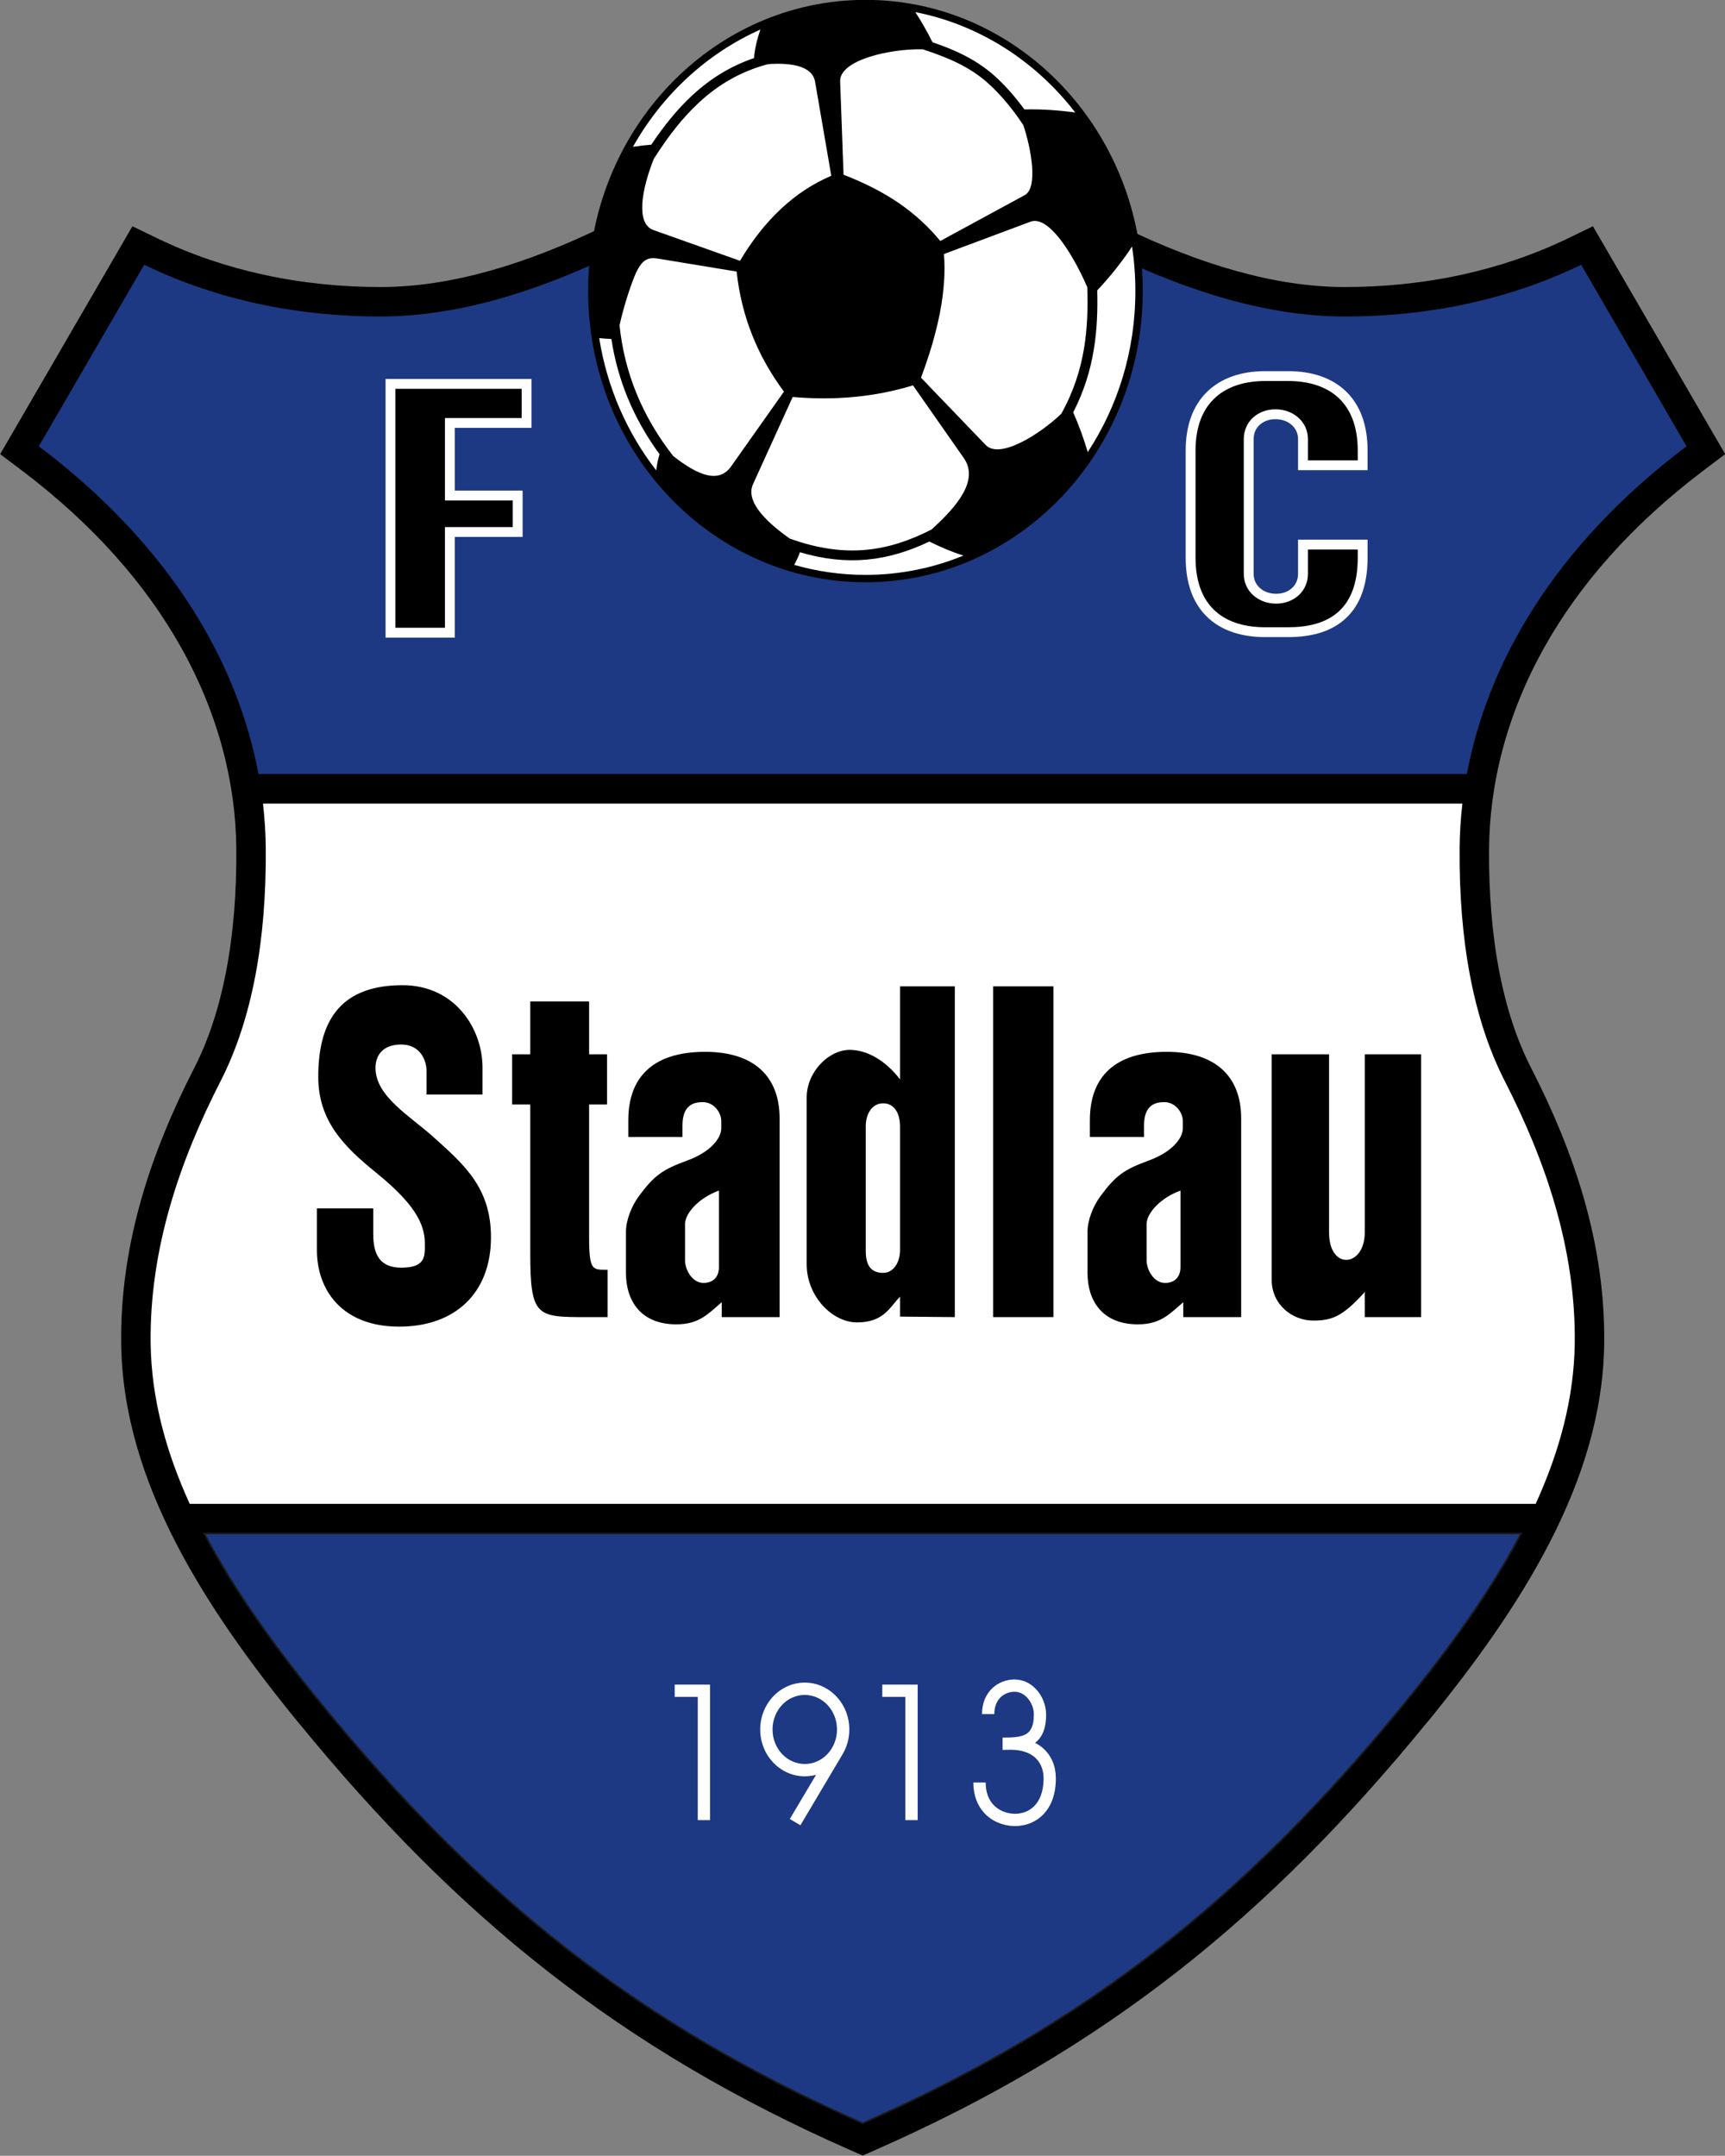
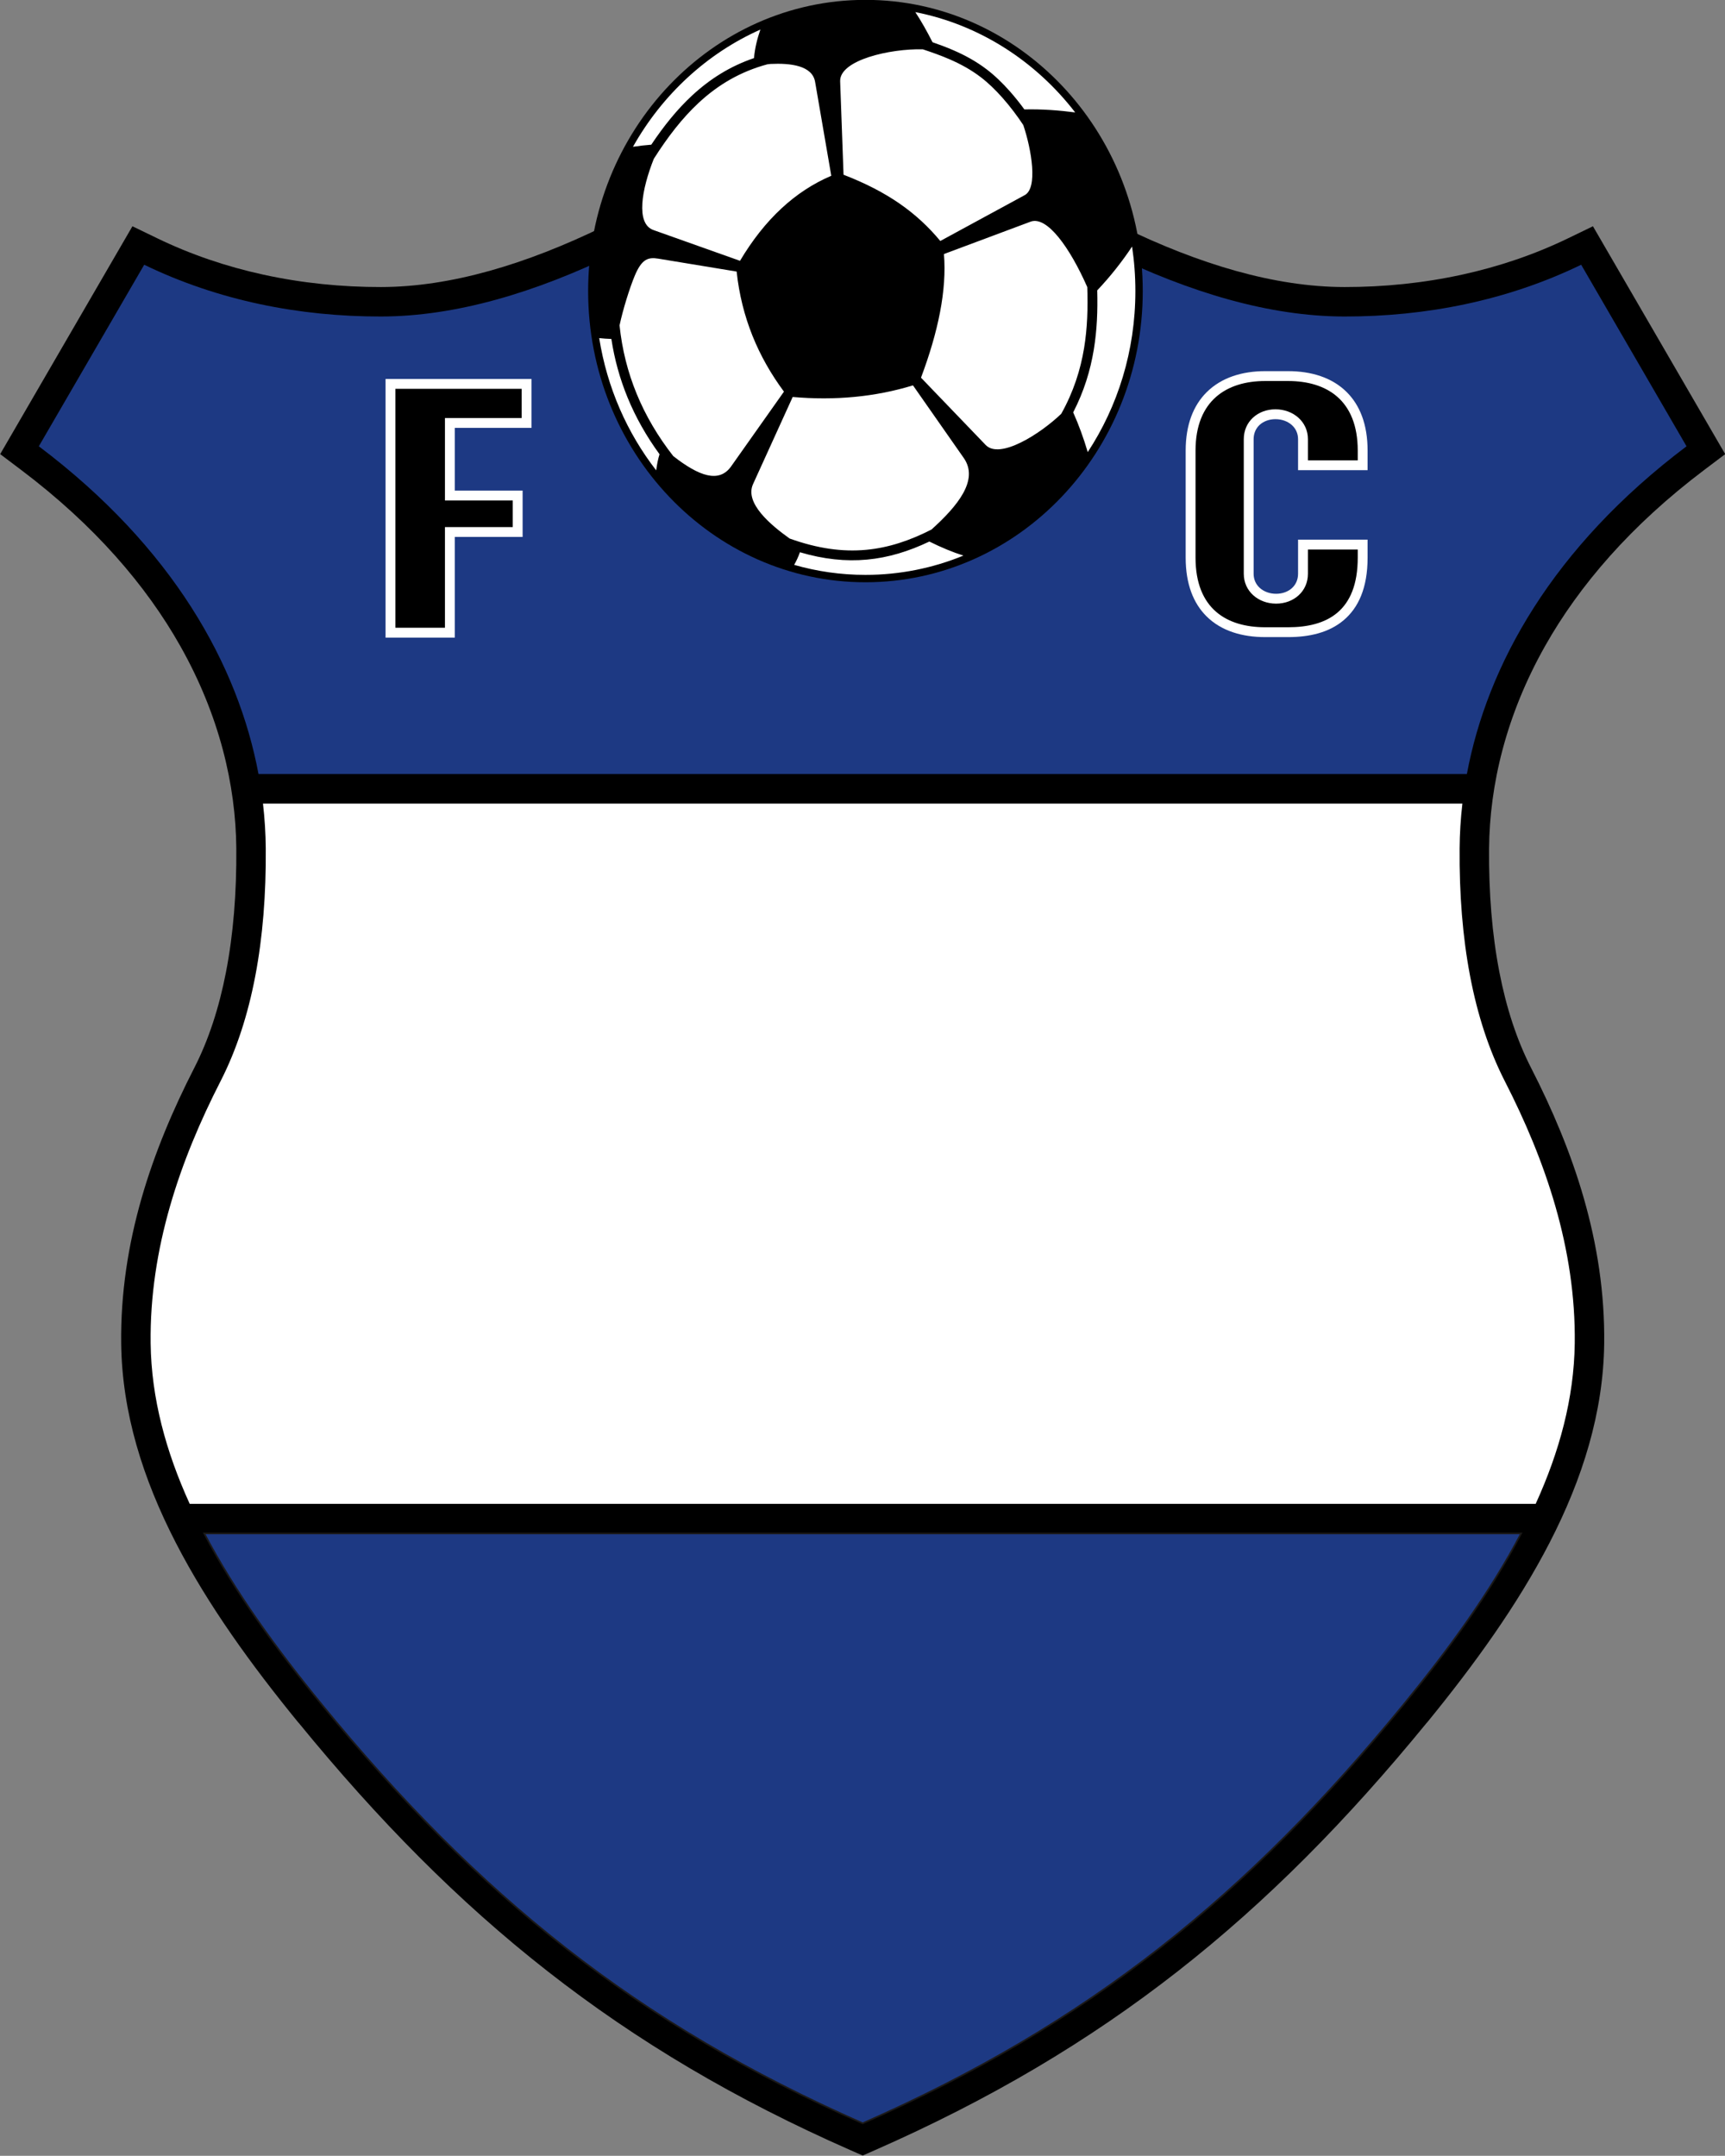
<svg xmlns="http://www.w3.org/2000/svg" width="590.4pt" height="737.7pt" viewBox="0 0 590.4 737.7" version="1.1">
  <rect x="0" y="0" width="590.4" height="737.7" fill="#808080" stroke="none" />
  <defs>
    <clipPath id="clip1">
      <path d="M 0 19 L 590.398 19 L 590.398 737.699 L 0 737.699 Z M 0 19 " />
    </clipPath>
  </defs>
  <g id="surface1">
    <g clip-path="url(#clip1)" clip-rule="nonzero">
      <path style=" stroke:none;fill-rule:evenodd;fill:rgb(0%,0%,0%);fill-opacity:1;" d="M 291.191 735.82 C 251.73 718.469 218.09 698.543 187.434 674.559 C 156.859 650.645 129.402 622.797 102.215 589.527 L 102.195 589.547 C 86.012 569.742 71.152 549.238 60.156 527.883 C 48.898 506.023 41.773 483.367 41.477 459.805 C 41.258 442.465 43.914 425.844 48.449 410.035 C 52.914 394.461 59.266 379.535 66.496 365.422 C 71.379 355.891 74.965 344.906 77.344 332.664 C 79.855 319.727 80.996 305.555 80.879 290.348 C 80.703 268.625 75.074 244.734 61.691 221.035 C 50.012 200.348 32.363 179.758 7.207 160.785 L 0.062 155.398 L 4.555 147.66 L 40.617 85.535 L 45.324 77.426 L 53.742 81.5 C 65.367 87.133 77.57 91.242 90.094 93.977 C 103.395 96.883 116.926 98.238 130.402 98.223 C 154.273 98.191 180.031 90.453 206.59 77.523 C 233.727 64.312 261.57 45.707 289.059 24.32 L 295.266 19.492 L 301.473 24.32 C 328.953 45.707 356.805 64.312 383.941 77.523 C 410.496 90.453 436.258 98.191 460.129 98.223 C 473.605 98.238 487.137 96.883 500.434 93.977 C 512.953 91.242 525.16 87.133 536.785 81.5 L 545.203 77.426 L 549.91 85.535 L 585.973 147.66 L 590.465 155.398 L 583.324 160.785 C 558.164 179.758 540.516 200.348 528.836 221.035 C 515.453 244.734 509.828 268.625 509.652 290.348 C 509.531 305.555 510.672 319.727 513.184 332.664 C 515.562 344.906 519.148 355.891 524.031 365.422 C 531.262 379.535 537.609 394.461 542.078 410.035 C 546.613 425.844 549.27 442.465 549.051 459.805 C 548.758 483.367 541.629 506.023 530.371 527.883 C 519.371 549.238 504.52 569.742 488.336 589.547 L 488.316 589.527 C 461.121 622.797 433.664 650.645 403.098 674.559 C 372.438 698.543 338.801 718.469 299.336 735.82 L 295.266 737.609 Z M 291.191 735.82 " />
    </g>
    <path style=" stroke:none;fill-rule:evenodd;fill:rgb(100%,100%,100%);fill-opacity:1;" d="M 64.93 514.605 L 525.602 514.605 C 533.738 496.758 538.734 478.457 538.973 459.684 C 539.379 427.246 528.887 397 515.059 370.008 C 504.203 348.816 499.316 321.68 499.57 290.27 C 499.609 285.27 499.914 280.164 500.52 274.98 L 90.008 274.98 C 90.609 280.164 90.914 285.27 90.957 290.27 C 91.211 321.68 86.324 348.816 75.469 370.008 C 61.645 397 51.148 427.246 51.559 459.684 C 51.789 478.457 56.789 496.758 64.93 514.605 Z M 64.93 514.605 " />
-     <path style=" stroke:none;fill-rule:evenodd;fill:rgb(0%,0%,0%);fill-opacity:1;" d="M 486.395 450.707 L 467.113 450.707 L 467.113 442.098 C 459.406 450.707 455.652 451.883 449.453 451.883 C 442.305 451.883 435.246 446.465 435.246 437.895 L 435.246 360.781 L 454.887 360.781 L 454.887 421.781 C 454.887 434.848 467.113 433.652 467.113 421.672 L 467.113 360.781 L 486.395 360.781 Z M 360.539 450.707 L 339.918 450.707 L 339.918 337.516 L 360.539 337.516 Z M 326.797 450.707 L 308.055 450.527 L 308.055 443.703 C 304.41 447.469 302.395 452.512 293.328 452.512 C 284.746 452.512 276.098 443.457 276.098 432.699 L 276.098 375.57 C 276.098 366.82 283.602 359.258 290.824 359.258 C 296.812 359.258 303.16 362.953 308.055 369.371 L 308.055 337.516 L 326.797 337.516 Z M 308.055 427.828 L 308.055 385.496 C 308.055 381.066 306.141 377.547 302.266 377.547 C 298.312 377.547 296.316 381.43 296.316 385.281 L 296.316 428.098 C 296.316 433.246 298.312 435.566 302.266 435.566 C 306.141 435.566 308.055 431.461 308.055 427.828 Z M 246.062 433.594 L 246.062 407.41 C 239.398 409.789 234.461 415.055 234.461 418.883 L 234.461 431.316 C 234.461 434.469 236.914 439.008 240.758 439.008 C 244.297 439.008 246.062 436.75 246.062 433.594 Z M 266.828 450.707 L 247.016 450.707 L 247.016 445.613 C 242.422 449.496 239.395 453.18 231.488 453.18 C 219.258 453.18 214.242 445.039 214.242 435.629 L 214.242 421.504 C 214.242 417.484 216.18 412.668 218.703 409.262 C 223.895 402.258 226.734 400.215 235.184 397.133 C 243.078 394.254 246.863 389.582 246.863 386.086 L 246.863 383.605 C 246.863 380.672 244.324 377.141 240.535 377.141 C 237.578 377.141 233.578 377.969 233.586 385.133 L 233.586 389.059 L 215.047 389.059 L 215.047 383.312 C 215.047 368.551 223.527 359.926 241.355 359.926 C 258.051 359.926 266.828 368.34 266.828 382.699 Z M 207.949 450.707 L 200.492 450.707 C 183.738 450.707 181.492 450.535 181.492 428.898 L 181.492 377.957 L 175.281 377.957 L 175.281 360.781 L 181.492 360.781 L 181.492 342.703 L 201.629 342.703 L 201.629 360.781 L 207.77 360.781 L 207.77 377.957 L 201.629 377.957 L 201.629 423.211 C 201.629 435.156 202.863 434.422 207.949 434.516 Z M 108.469 413.496 L 127.746 413.496 L 127.746 422.344 C 127.746 429.211 129.996 433.789 137.344 433.789 C 145.723 433.789 145.434 429.883 145.414 425.492 C 145.391 418.367 141.371 411.531 128.578 401.152 C 117.828 392.434 108.934 383.637 108.926 368.496 C 108.914 348.133 117.547 337.125 137.789 337.125 C 155.652 337.125 165.145 351.934 165.145 365.301 L 165.145 374.543 L 145.996 374.543 L 145.996 366.594 C 145.996 362.707 143.746 357.422 137.328 357.422 C 131.219 357.422 128.492 360.898 128.52 365.508 C 128.578 375.188 140.203 381.77 148.426 389.152 C 159.035 398.688 168.098 406.566 168.039 423.57 C 167.977 442.438 155.797 454.051 136.387 453.961 C 117.129 453.875 108.469 441.496 108.469 427.805 Z M 404.035 433.594 L 404.035 407.41 C 397.371 409.789 392.434 415.055 392.434 418.883 L 392.434 431.316 C 392.434 434.469 394.887 439.008 398.73 439.008 C 402.266 439.008 404.035 436.75 404.035 433.594 Z M 424.805 450.707 L 404.988 450.707 L 404.988 445.613 C 400.395 449.496 397.367 453.18 389.461 453.18 C 377.227 453.18 372.215 445.039 372.215 435.629 L 372.215 421.504 C 372.215 417.484 374.152 412.668 376.676 409.262 C 381.867 402.258 384.703 400.215 393.156 397.133 C 401.051 394.254 404.836 389.582 404.836 386.086 L 404.836 383.605 C 404.836 380.672 402.289 377.141 398.508 377.141 C 395.551 377.141 391.555 377.969 391.555 385.133 L 391.559 389.059 L 373.02 389.059 L 373.02 383.312 C 373.02 368.551 381.496 359.926 399.324 359.926 C 416.023 359.926 424.805 368.34 424.805 382.699 Z M 424.805 450.707 " />
    <path style="fill-rule:evenodd;fill:rgb(11.377%,22.363%,51.367%);fill-opacity:1;stroke-width:5.669;stroke-linecap:butt;stroke-linejoin:miter;stroke:rgb(10.594%,9.813%,9.424%);stroke-opacity:1;stroke-miterlimit:4;" d="M 5206.328 2129.734 L 698.945 2129.734 C 804.141 1929.227 945.781 1734.539 1100.195 1545.594 C 1634.883 891.375 2177.852 451.961 2952.656 111.297 C 3727.422 451.961 4270.391 891.375 4805.078 1545.594 C 4959.492 1734.539 5101.133 1929.227 5206.328 2129.734 Z M 5206.328 2129.734 " transform="matrix(0.1,0,0,-0.1,0,737.7)" />
-     <path style=" stroke:none;fill-rule:evenodd;fill:rgb(100%,100%,100%);fill-opacity:1;" d="M 230.922 576.445 L 243.027 576.445 L 243.027 622.828 L 238.812 622.828 L 238.812 580.66 L 230.922 580.66 Z M 270.324 622.445 L 279.312 607.32 C 278.074 607.66 276.777 607.84 275.441 607.84 C 271.211 607.84 267.383 606.027 264.613 603.094 C 261.879 600.199 260.188 596.207 260.188 591.809 C 260.188 587.41 261.879 583.418 264.613 580.52 C 267.383 577.59 271.211 575.773 275.441 575.773 C 279.672 575.773 283.496 577.59 286.266 580.52 C 288.996 583.418 290.691 587.41 290.691 591.809 C 290.691 594.918 289.848 597.824 288.383 600.285 L 273.949 624.59 Z M 283.203 583.402 C 281.215 581.297 278.469 579.992 275.441 579.992 C 272.41 579.992 269.664 581.297 267.68 583.402 C 265.656 585.547 264.406 588.516 264.406 591.809 C 264.406 595.102 265.656 598.07 267.68 600.215 C 269.664 602.32 272.41 603.625 275.441 603.625 C 278.469 603.625 281.215 602.32 283.203 600.215 C 285.223 598.07 286.477 595.102 286.477 591.809 C 286.477 588.516 285.223 585.547 283.203 583.402 Z M 336.102 586.539 L 336.102 586.512 L 336.109 586.512 C 336.117 582.523 337.59 579.578 339.703 577.621 C 341.828 575.645 344.602 574.703 347.188 574.703 L 347.188 574.695 L 347.203 574.695 L 347.203 574.703 C 350.328 574.707 352.922 576.133 354.789 578.23 C 356.844 580.52 358.02 583.656 358.039 586.566 C 358.078 591.59 356.633 594.578 354.277 596.379 C 355.273 596.891 356.164 597.496 356.953 598.18 C 359.914 600.77 361.34 604.422 361.371 608.348 C 361.379 608.676 361.371 608.992 361.367 609.293 C 361.227 614.531 359.531 618.375 357.016 620.941 C 354.441 623.574 351.035 624.828 347.547 624.859 C 347.359 624.859 347.184 624.859 347.023 624.855 C 343.352 624.754 339.578 623.324 336.891 620.406 C 334.621 617.953 333.137 614.492 333.137 609.949 L 337.352 609.949 C 337.352 613.328 338.395 615.836 339.988 617.559 C 341.859 619.586 344.516 620.582 347.121 620.652 C 347.262 620.656 347.395 620.66 347.512 620.656 C 349.926 620.637 352.266 619.781 354.02 617.992 C 355.828 616.141 357.059 613.254 357.164 609.195 C 357.172 608.918 357.176 608.645 357.176 608.379 C 357.152 605.625 356.188 603.09 354.184 601.344 C 352.359 599.754 349.629 598.762 345.895 598.75 C 344.992 598.785 344.07 598.793 343.145 598.793 L 343.145 594.594 C 346.211 594.594 349.141 594.52 351.074 593.453 C 352.781 592.512 353.871 590.543 353.844 586.598 L 353.844 586.59 C 353.828 584.656 353.039 582.566 351.664 581.027 C 350.535 579.766 349.004 578.906 347.203 578.902 L 347.203 578.91 L 347.188 578.91 L 347.188 578.902 C 345.59 578.902 343.879 579.484 342.57 580.699 C 341.242 581.93 340.316 583.844 340.312 586.512 L 340.32 586.512 L 340.32 586.539 Z M 301.973 576.445 L 314.078 576.445 L 314.078 622.828 L 309.859 622.828 L 309.859 580.66 L 301.973 580.66 Z M 301.973 576.445 " />
    <path style=" stroke:none;fill-rule:evenodd;fill:rgb(11.377%,22.363%,51.367%);fill-opacity:1;" d="M 88.473 264.859 L 502.055 264.859 C 509.016 227.707 531.246 187.398 577.234 152.719 L 541.176 90.594 C 515.777 102.895 487.992 108.34 460.129 108.305 C 408.984 108.238 351.254 75.871 295.266 32.309 C 239.277 75.871 181.547 108.238 130.402 108.305 C 102.539 108.34 74.746 102.895 49.355 90.594 L 13.289 152.719 C 59.277 187.398 81.516 227.707 88.473 264.859 Z M 88.473 264.859 " />
    <path style=" stroke:none;fill-rule:evenodd;fill:rgb(100%,100%,100%);fill-opacity:1;" d="M 152.289 218.191 L 131.961 218.191 L 131.961 129.68 L 181.91 129.68 L 181.91 146.426 L 155.664 146.426 L 155.664 167.883 L 178.871 167.883 L 178.871 183.734 L 155.664 183.734 L 155.664 218.191 Z M 429.066 150.285 L 429.066 196.34 C 429.066 198.305 429.855 199.961 431.121 201.129 C 432.531 202.43 434.539 203.188 436.762 203.188 C 438.961 203.188 440.906 202.449 442.258 201.18 C 443.512 200.004 444.277 198.332 444.277 196.34 L 444.277 184.668 L 468.074 184.668 L 468.074 190.809 C 468.074 201.188 464.93 207.98 459.863 212.25 C 454.844 216.48 448.145 218.012 440.871 218.012 L 433.016 218.012 C 425.145 218.012 417.969 215.926 412.895 210.855 C 408.496 206.453 405.809 199.949 405.809 190.809 L 405.809 154.211 C 405.809 145.195 408.52 138.68 412.953 134.246 C 418.016 129.184 425.164 127.004 433.016 127.004 L 440.871 127.004 C 448.73 127.004 455.895 129.137 460.961 134.203 C 465.379 138.621 468.074 145.133 468.074 154.211 L 468.074 160.887 L 444.277 160.887 L 444.277 150.285 C 444.277 148.328 443.484 146.676 442.203 145.5 C 440.789 144.195 438.77 143.438 436.539 143.438 C 434.348 143.438 432.414 144.176 431.07 145.441 C 429.828 146.613 429.066 148.285 429.066 150.285 Z M 429.066 150.285 " />
    <path style=" stroke:none;fill-rule:evenodd;fill:rgb(0%,0%,0%);fill-opacity:1;" d="M 152.289 214.816 L 135.336 214.816 L 135.336 133.055 L 178.535 133.055 L 178.535 143.051 L 152.289 143.051 L 152.289 171.258 L 175.496 171.258 L 175.496 180.363 L 152.289 180.363 Z M 425.695 196.34 L 425.695 150.285 C 425.695 144.246 430.496 140.062 436.539 140.062 C 442.578 140.062 447.652 144.246 447.652 150.285 L 447.652 157.512 L 464.703 157.512 L 464.703 154.211 C 464.703 136.816 453.977 130.379 440.871 130.379 L 433.016 130.379 C 419.906 130.379 409.184 136.996 409.184 154.211 L 409.184 190.809 C 409.184 208.379 419.906 214.641 433.016 214.641 L 440.871 214.641 C 453.977 214.641 464.703 209.359 464.703 190.809 L 464.703 188.039 L 447.652 188.039 L 447.652 196.34 C 447.652 202.379 442.801 206.562 436.762 206.562 C 430.723 206.562 425.695 202.379 425.695 196.34 Z M 425.695 196.34 " />
    <path style=" stroke:none;fill-rule:evenodd;fill:rgb(0%,0%,0%);fill-opacity:1;" d="M 296.211 -0.043 C 322.438 -0.043 346.18 11.133 363.363 29.195 C 380.516 47.223 391.121 72.117 391.121 99.602 C 391.121 127.09 380.516 151.984 363.363 170.012 C 346.18 188.074 322.438 199.246 296.211 199.246 C 269.98 199.246 246.238 188.074 229.055 170.012 C 211.902 151.984 201.297 127.09 201.297 99.602 C 201.297 72.117 211.902 47.223 229.055 29.195 C 246.238 11.133 269.98 -0.043 296.211 -0.043 Z M 296.211 -0.043 " />
    <path style=" stroke:none;fill-rule:evenodd;fill:rgb(100%,100%,100%);fill-opacity:1;" d="M 318.078 185.312 C 310.996 188.688 304.023 190.816 296.746 191.492 C 289.492 192.164 281.973 191.395 273.781 188.977 C 273.219 190.574 272.559 191.98 271.812 193.293 C 279.578 195.527 287.766 196.719 296.211 196.719 C 308.039 196.719 319.355 194.379 329.746 190.117 C 326.148 188.996 322.242 187.371 318.078 185.312 Z M 329.859 156.73 L 312.477 131.871 C 299.477 135.848 285.734 137.105 271.305 135.844 L 257.738 165.656 C 254.773 172.164 263.844 179.715 270.262 184.281 C 279.82 187.719 288.336 188.898 296.441 188.145 C 304.035 187.438 311.316 185.035 318.812 181.203 C 327.727 173.152 335.121 164.254 329.859 156.73 Z M 375.535 99.371 C 375.719 106.238 375.465 112.949 374.371 119.594 C 373.18 126.832 370.996 133.969 367.309 141.113 C 369.238 145.422 370.883 149.965 372.289 154.707 C 382.574 139.051 388.594 120.066 388.594 99.602 C 388.594 94.422 388.203 89.336 387.465 84.375 C 384.039 89.516 380.176 94.449 375.535 99.371 Z M 352.711 75.859 L 323.074 86.93 C 324.09 99.277 321.109 113.555 315.223 129.238 L 337.355 152.266 C 342.199 157.305 355.977 148.531 363.223 141.598 C 367.41 134.098 369.801 126.629 371.051 119.055 C 372.164 112.262 372.371 105.352 372.133 98.242 C 366.18 84.73 358.336 73.758 352.711 75.859 Z M 287.551 27.84 L 288.711 59.793 C 303.688 65.57 313.781 72.762 321.828 82.465 L 350.746 66.758 C 355.242 64.312 353.09 51.297 350.234 42.793 C 348.184 39.695 345.742 36.434 343.074 33.426 C 340.734 30.789 338.227 28.352 335.672 26.406 C 332.266 23.816 328.691 21.883 324.961 20.266 C 322.035 18.996 318.98 17.918 315.828 16.871 C 304.602 16.613 287.285 20.555 287.551 27.84 Z M 326.289 17.184 C 330.246 18.898 334.055 20.961 337.699 23.734 C 340.453 25.824 343.121 28.414 345.594 31.199 C 347.371 33.207 349.062 35.328 350.605 37.445 C 356.801 37.305 362.672 37.773 367.996 38.473 C 354.469 20.938 335.242 8.457 313.281 4.145 C 315.32 7.25 317.273 10.715 319.164 14.449 C 321.578 15.285 323.953 16.172 326.289 17.184 Z M 222.906 49.512 C 227.234 43.043 231.785 37.41 236.852 32.707 C 243.012 26.984 249.914 22.656 258.059 19.883 C 258.371 16.414 259.176 13.234 260.246 10.121 C 241.949 18.258 226.664 32.414 216.641 50.23 C 218.734 49.91 220.824 49.668 222.906 49.512 Z M 239.145 35.168 C 233.531 40.379 228.547 46.824 223.77 54.352 C 219.637 64.742 217.492 76.531 223.641 78.719 L 253.277 89.25 C 261.762 74.977 272.223 65.383 284.516 60.152 L 278.98 28.02 C 278.016 22.398 270.547 21.555 263.695 21.883 L 262.633 22.008 C 253.41 24.504 245.82 28.973 239.145 35.168 Z M 250.238 159.586 L 268.316 134.016 C 259.504 122.141 253.797 108.609 252.121 92.926 L 225.312 88.512 C 221.855 87.945 219.656 88.598 217.246 94.363 C 215.438 98.715 213.203 105.93 212.047 111.34 C 212.906 119.633 214.887 127.406 217.883 134.707 C 220.996 142.305 225.215 149.406 230.422 156.066 C 239.18 162.914 246.105 165.438 250.238 159.586 Z M 214.773 135.984 C 212.18 129.66 210.316 123.004 209.246 115.984 C 207.777 115.934 206.406 115.844 205.086 115.699 C 207.781 132.68 214.664 148.172 224.59 160.953 C 224.859 158.812 225.246 156.992 225.734 155.438 C 221.266 149.32 217.59 142.852 214.773 135.984 Z M 214.773 135.984 " />
  </g>
</svg>